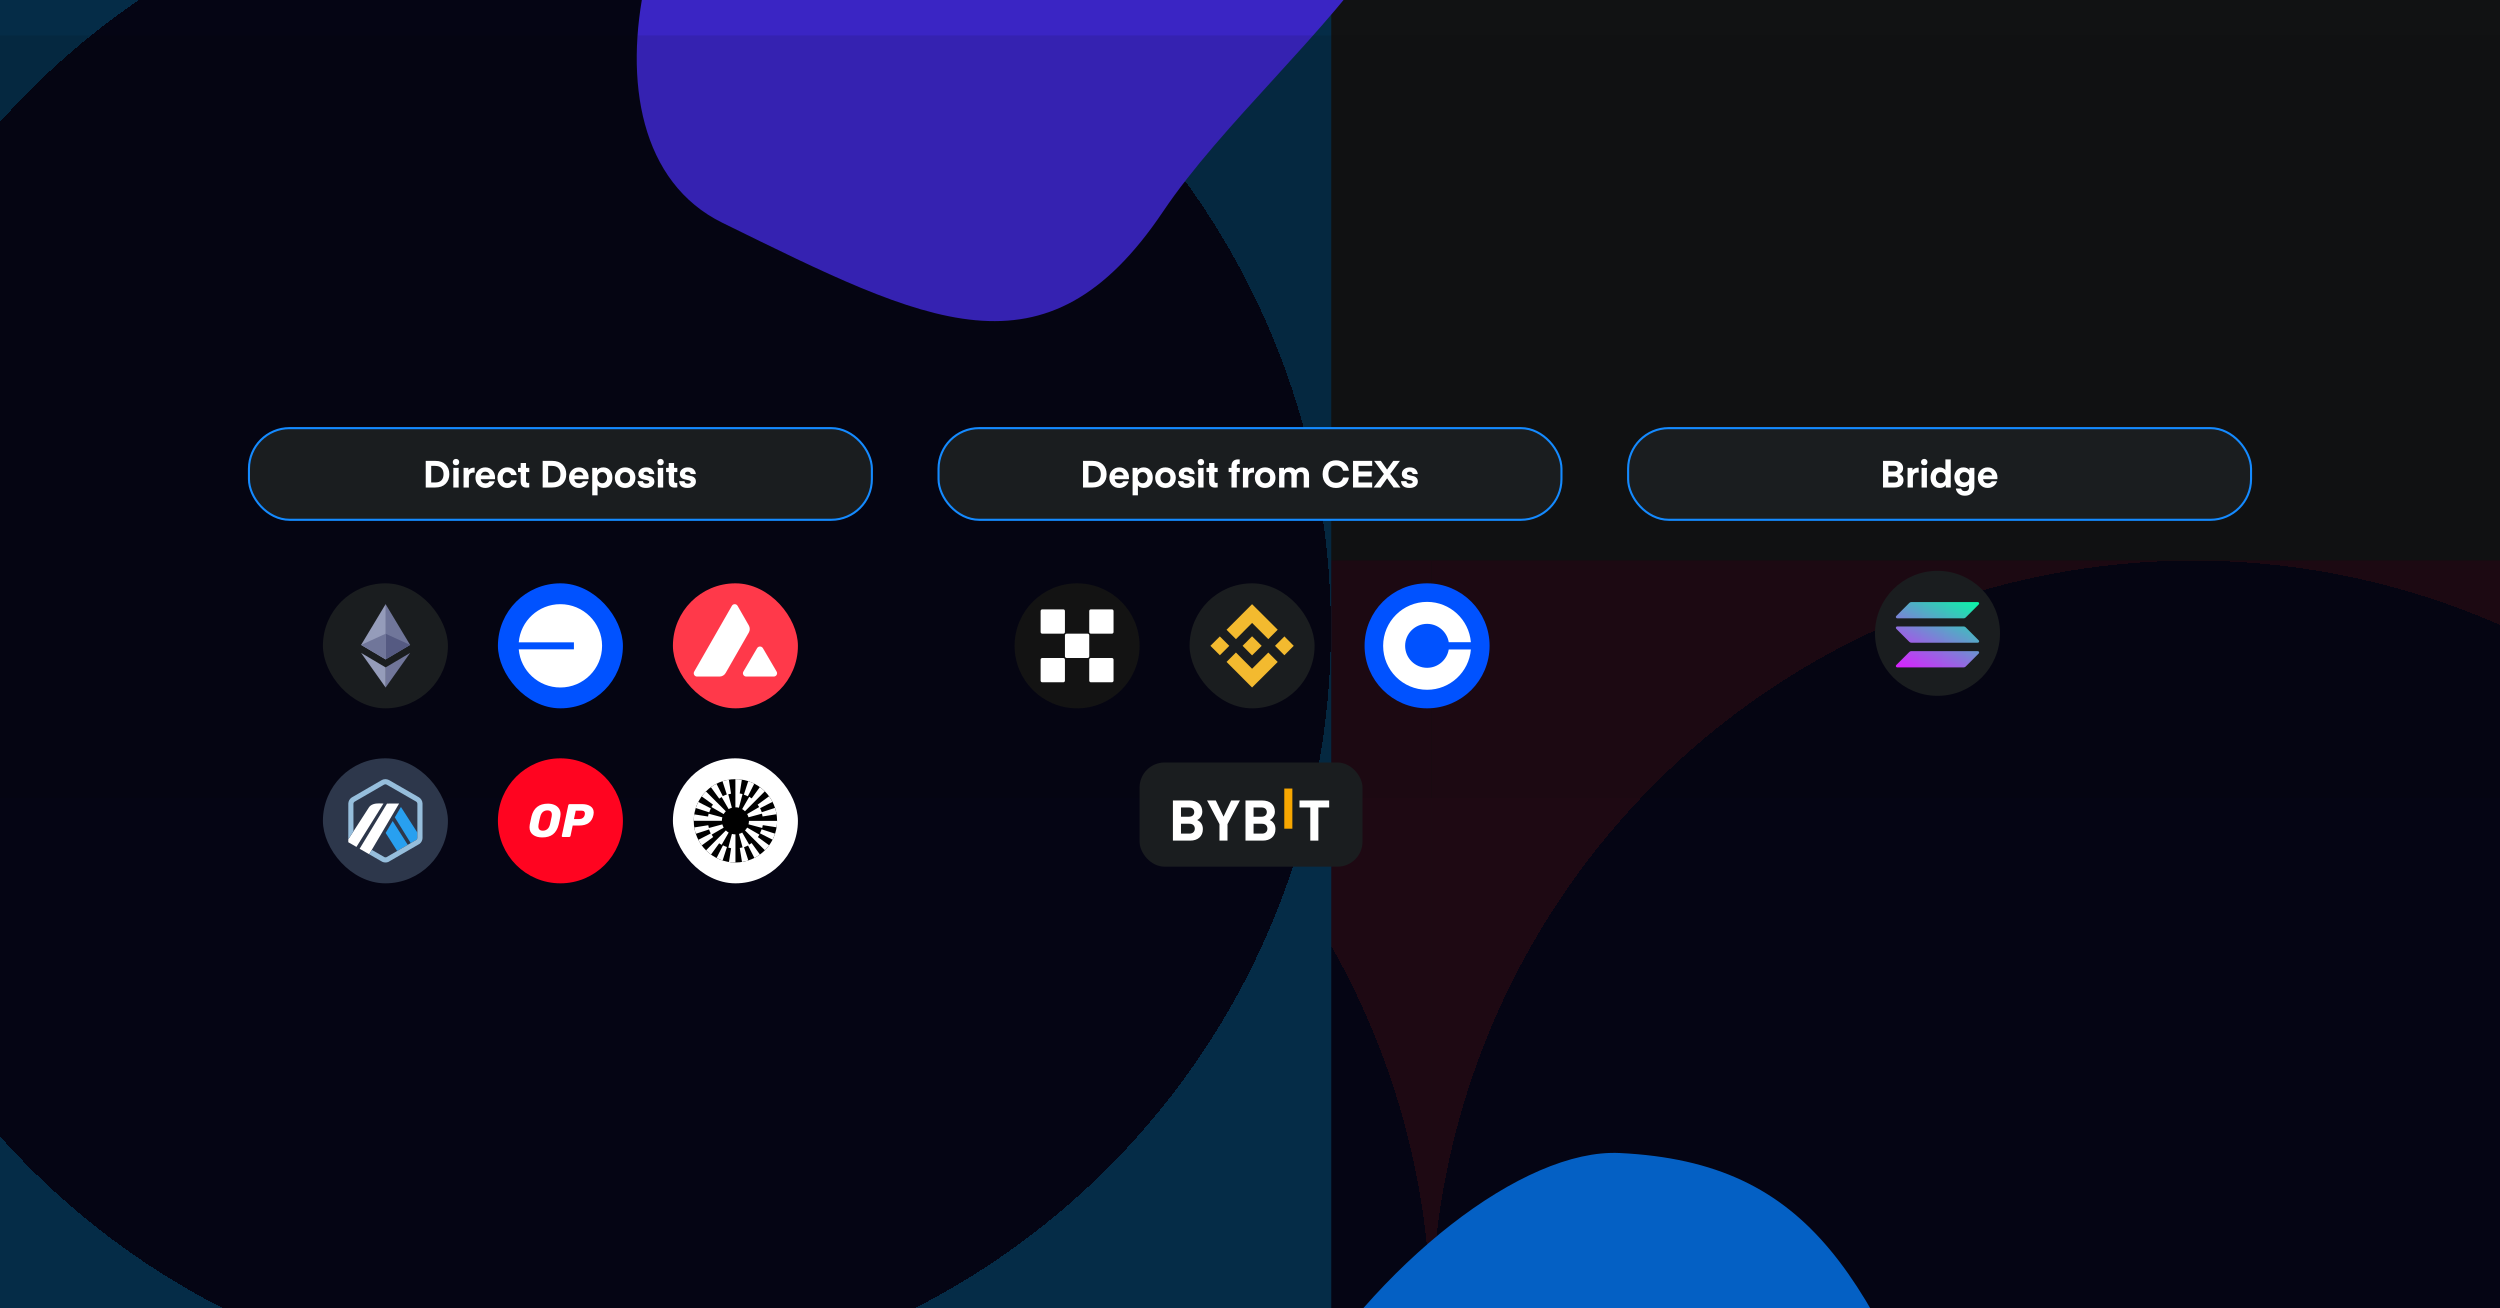
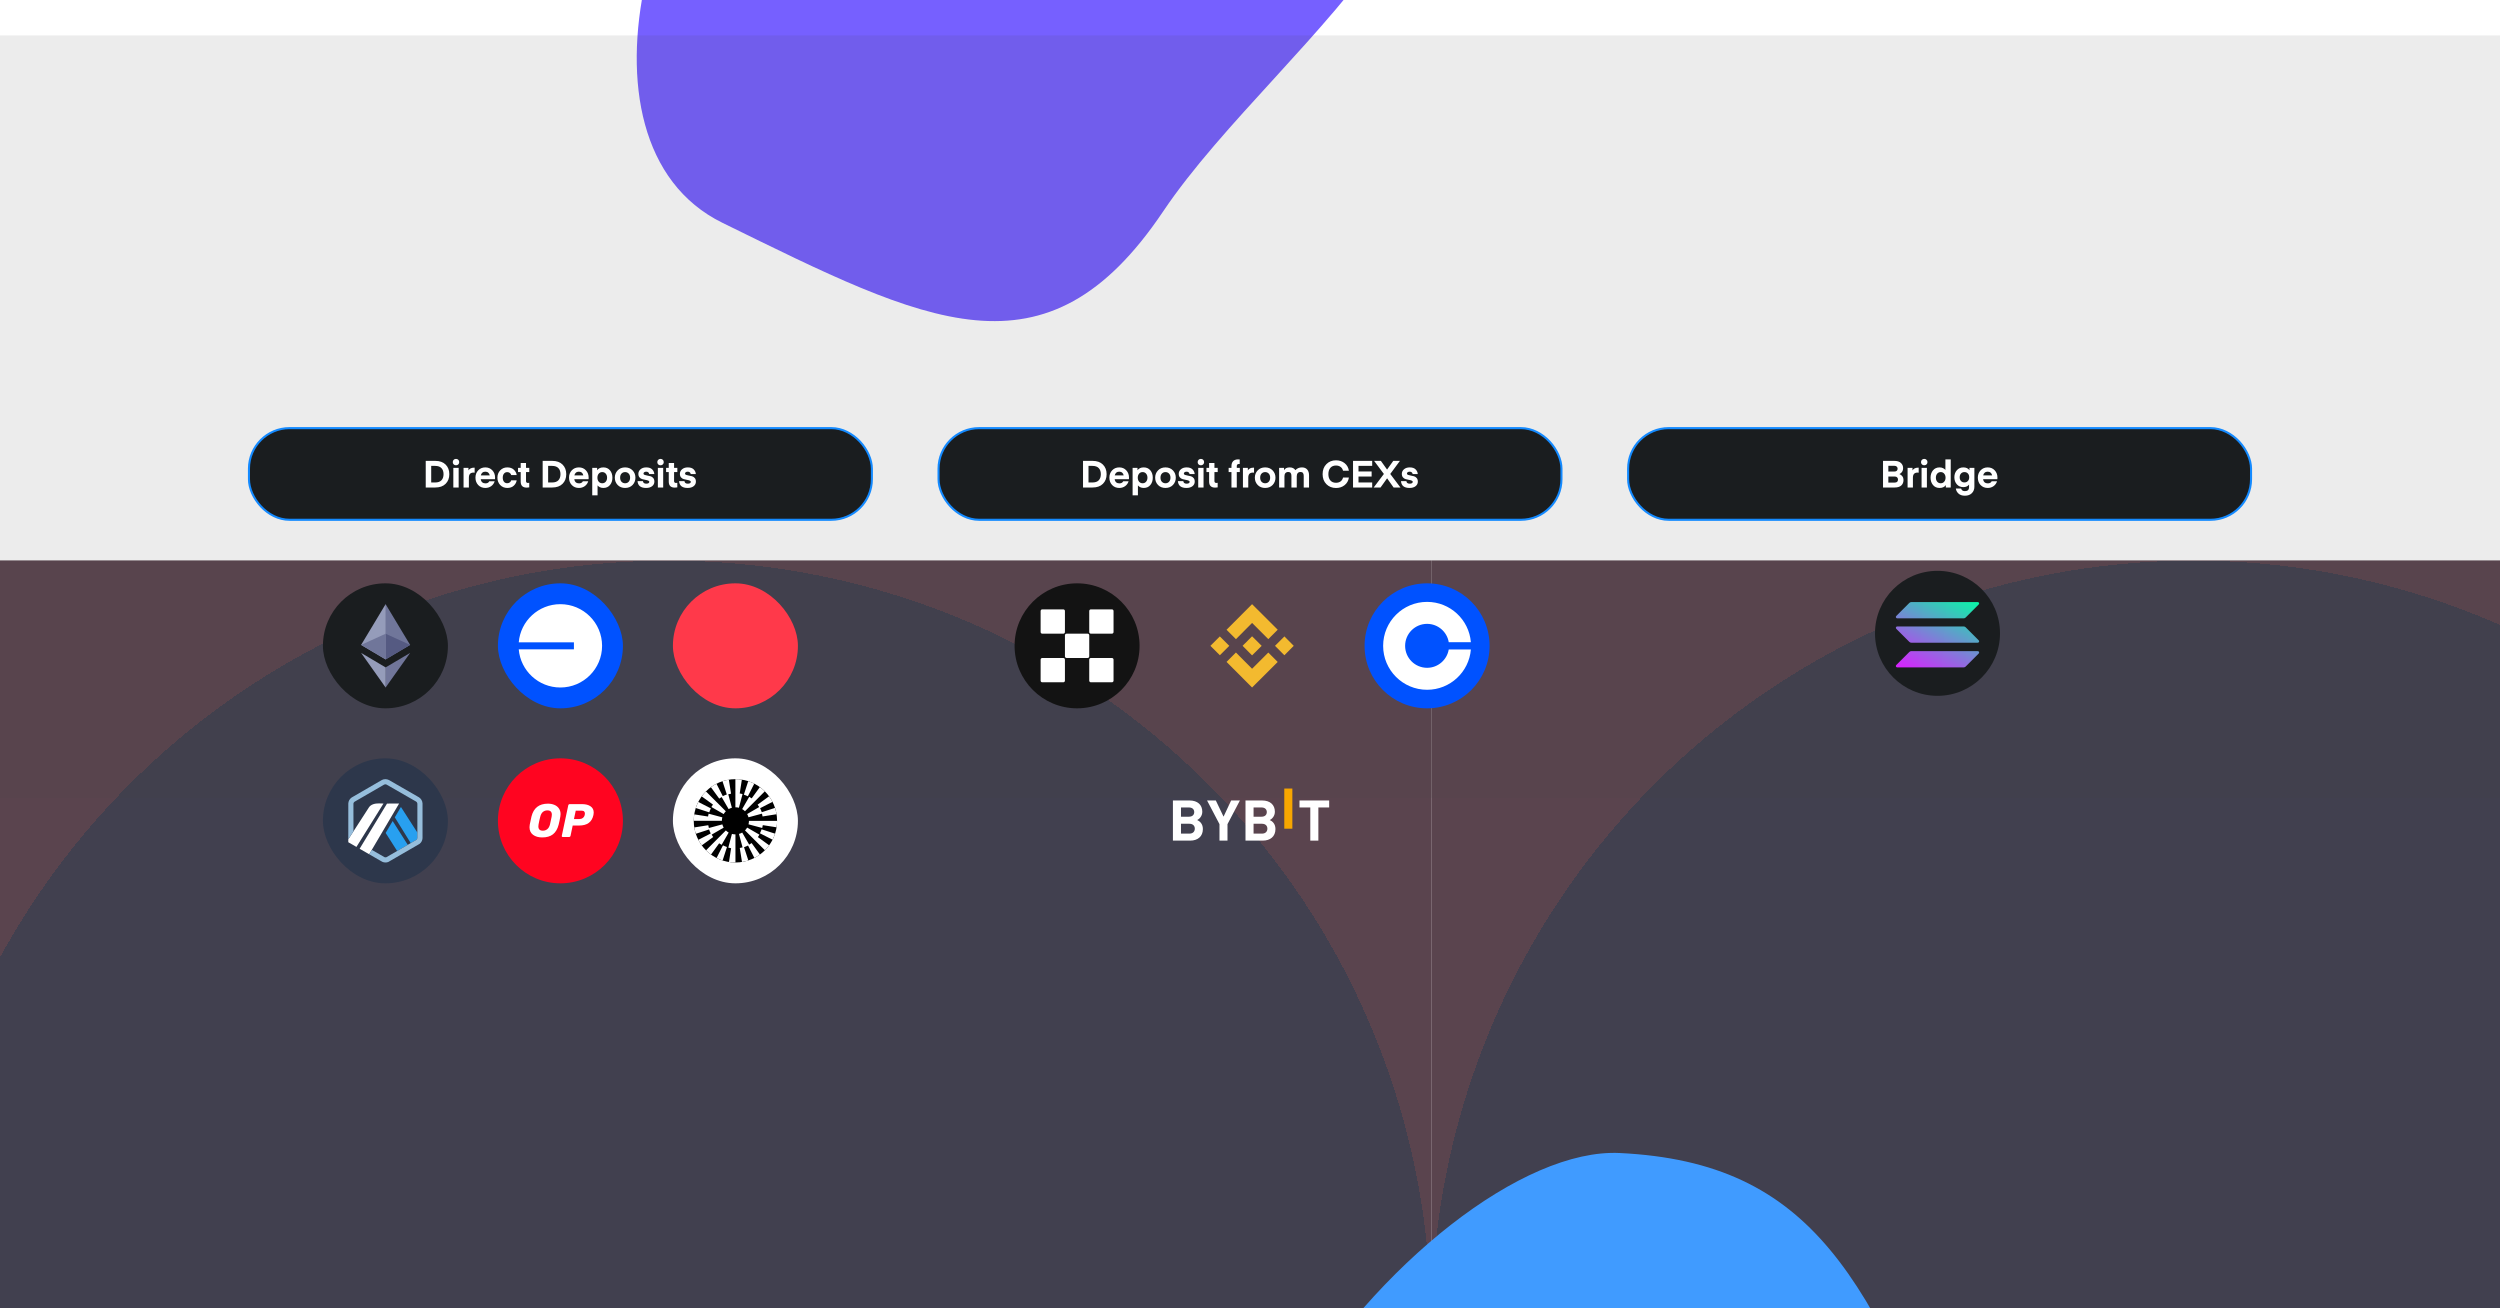
<svg xmlns="http://www.w3.org/2000/svg" width="1200" height="628" viewBox="0 0 1200 628" fill="none">
  <g clip-path="url(#clip0_52611_315744)">
-     <rect width="1200" height="628" fill="#111213" />
    <g opacity="0.75">
      <rect x="1419" y="269" width="732" height="732" transform="rotate(90 1419 269)" fill="url(#paint0_angular_52611_315744)" />
      <rect width="732" height="732" transform="matrix(-4.37114e-08 1 1 4.37114e-08 -45.001 269)" fill="url(#paint1_angular_52611_315744)" />
      <g filter="url(#filter0_bf_52611_315744)">
        <path d="M1253.34 699.342C1371.17 729.922 1348.69 802.083 1322.72 834.342C1273.5 909.092 1116.15 1043.16 1016.85 1050.42C917.558 1057.68 748.743 1038.89 622.345 905.861C495.946 772.827 684.98 548.914 777.511 553.452C870.042 557.991 898.593 613.433 943.102 730.613C987.611 847.793 1106.05 661.117 1253.34 699.342Z" fill="#007AFF" />
      </g>
      <g filter="url(#filter1_f_52611_315744)">
-         <rect width="732" height="732" transform="matrix(1 0 0 -1 -93.002 668)" fill="url(#paint2_angular_52611_315744)" />
-       </g>
+         </g>
      <g filter="url(#filter2_f_52611_315744)">
        <path d="M346.77 106.948C268.146 68.365 313.954 -87.655 386.094 -123.174C406.233 -148.473 386.433 -194.834 410.048 -224.499C439.568 -261.581 553.248 -267.116 656.228 -169.852C759.208 -72.588 614.557 17.784 558.291 101.514C502.024 185.245 445.05 155.177 346.77 106.948Z" fill="#482BFF" />
      </g>
      <g filter="url(#filter3_bf_52611_315744)">
        <rect x="1415" y="383" width="1464" height="366" transform="rotate(-180 1415 383)" fill="black" fill-opacity="0.1" />
      </g>
    </g>
    <rect x="119.5" y="205.5" width="299" height="44" rx="19.5" fill="#1A1D1F" />
    <rect x="119.5" y="205.5" width="299" height="44" rx="19.5" stroke="#148AFF" />
    <path d="M208.94 234H204.35V221.22H208.94C211.064 221.22 212.714 221.808 213.89 222.984C215.078 224.16 215.672 225.702 215.672 227.61C215.672 229.518 215.078 231.06 213.89 232.236C212.714 233.412 211.064 234 208.94 234ZM211.892 230.544C212.564 229.836 212.9 228.858 212.9 227.61C212.9 226.362 212.564 225.39 211.892 224.694C211.232 223.986 210.224 223.632 208.868 223.632H206.978V231.588H208.868C210.224 231.588 211.232 231.24 211.892 230.544ZM219.994 222.912C219.706 223.2 219.334 223.344 218.878 223.344C218.422 223.344 218.05 223.2 217.762 222.912C217.474 222.624 217.33 222.258 217.33 221.814C217.33 221.37 217.474 221.004 217.762 220.716C218.05 220.416 218.422 220.266 218.878 220.266C219.334 220.266 219.706 220.416 219.994 220.716C220.282 221.004 220.426 221.37 220.426 221.814C220.426 222.258 220.282 222.624 219.994 222.912ZM217.6 234V224.568H220.156V234H217.6ZM227.832 224.496V226.89C227.652 226.854 227.484 226.836 227.328 226.836C226.572 226.836 226.002 227.034 225.618 227.43C225.246 227.826 225.06 228.45 225.06 229.302V234H222.504V224.568H224.862V225.792C225.402 224.916 226.29 224.478 227.526 224.478L227.832 224.496ZM237.599 230.022H230.759C230.843 230.67 231.083 231.168 231.479 231.516C231.875 231.852 232.397 232.02 233.045 232.02C233.453 232.02 233.819 231.936 234.143 231.768C234.479 231.588 234.719 231.33 234.863 230.994H237.437C237.161 231.954 236.615 232.734 235.799 233.334C234.995 233.922 234.053 234.216 232.973 234.216C231.581 234.216 230.441 233.754 229.553 232.83C228.665 231.906 228.221 230.718 228.221 229.266C228.221 227.862 228.665 226.692 229.553 225.756C230.441 224.82 231.575 224.352 232.955 224.352C234.335 224.352 235.457 224.82 236.321 225.756C237.197 226.68 237.635 227.85 237.635 229.266L237.599 230.022ZM232.937 226.404C232.361 226.404 231.887 226.566 231.515 226.89C231.143 227.202 230.903 227.634 230.795 228.186H235.079C234.983 227.646 234.749 227.214 234.377 226.89C234.005 226.566 233.525 226.404 232.937 226.404ZM240.099 232.812C239.211 231.864 238.767 230.688 238.767 229.284C238.767 227.88 239.211 226.71 240.099 225.774C240.999 224.826 242.133 224.352 243.501 224.352C244.845 224.352 245.901 224.73 246.669 225.486C247.449 226.242 247.893 227.088 248.001 228.024H245.373C245.277 227.616 245.055 227.28 244.707 227.016C244.359 226.752 243.951 226.62 243.483 226.62C242.811 226.62 242.283 226.866 241.899 227.358C241.515 227.838 241.323 228.48 241.323 229.284C241.323 230.088 241.515 230.736 241.899 231.228C242.283 231.708 242.811 231.948 243.483 231.948C243.951 231.948 244.359 231.816 244.707 231.552C245.055 231.288 245.277 230.952 245.373 230.544H248.001C247.893 231.48 247.449 232.326 246.669 233.082C245.901 233.838 244.845 234.216 243.501 234.216C242.133 234.216 240.999 233.748 240.099 232.812ZM254.037 231.732V233.946C253.749 234.018 253.347 234.054 252.831 234.054C250.899 234.054 249.933 233.094 249.933 231.174V226.584H248.655V224.568H249.933V222.228H252.489V224.568H254.055V226.584H252.489V230.904C252.489 231.516 252.807 231.822 253.443 231.822L254.037 231.732ZM265.067 234H260.477V221.22H265.067C267.191 221.22 268.841 221.808 270.017 222.984C271.205 224.16 271.799 225.702 271.799 227.61C271.799 229.518 271.205 231.06 270.017 232.236C268.841 233.412 267.191 234 265.067 234ZM268.019 230.544C268.691 229.836 269.027 228.858 269.027 227.61C269.027 226.362 268.691 225.39 268.019 224.694C267.359 223.986 266.351 223.632 264.995 223.632H263.105V231.588H264.995C266.351 231.588 267.359 231.24 268.019 230.544ZM282.511 230.022H275.671C275.755 230.67 275.995 231.168 276.391 231.516C276.787 231.852 277.309 232.02 277.957 232.02C278.365 232.02 278.731 231.936 279.055 231.768C279.391 231.588 279.631 231.33 279.775 230.994H282.349C282.073 231.954 281.527 232.734 280.711 233.334C279.907 233.922 278.965 234.216 277.885 234.216C276.493 234.216 275.353 233.754 274.465 232.83C273.577 231.906 273.133 230.718 273.133 229.266C273.133 227.862 273.577 226.692 274.465 225.756C275.353 224.82 276.487 224.352 277.867 224.352C279.247 224.352 280.369 224.82 281.233 225.756C282.109 226.68 282.547 227.85 282.547 229.266L282.511 230.022ZM277.849 226.404C277.273 226.404 276.799 226.566 276.427 226.89C276.055 227.202 275.815 227.634 275.707 228.186H279.991C279.895 227.646 279.661 227.214 279.289 226.89C278.917 226.566 278.437 226.404 277.849 226.404ZM286.83 232.992V237.744H284.274V224.568H286.632V225.72C287.256 224.808 288.252 224.352 289.62 224.352C290.952 224.352 292.008 224.82 292.788 225.756C293.568 226.692 293.958 227.868 293.958 229.284C293.958 230.7 293.568 231.876 292.788 232.812C292.008 233.748 290.952 234.216 289.62 234.216C288.996 234.216 288.438 234.102 287.946 233.874C287.466 233.634 287.094 233.34 286.83 232.992ZM287.388 227.358C286.968 227.862 286.758 228.504 286.758 229.284C286.758 230.064 286.968 230.706 287.388 231.21C287.82 231.714 288.384 231.966 289.08 231.966C289.776 231.966 290.334 231.714 290.754 231.21C291.186 230.706 291.402 230.064 291.402 229.284C291.402 228.504 291.186 227.862 290.754 227.358C290.334 226.854 289.776 226.602 289.08 226.602C288.384 226.602 287.82 226.854 287.388 227.358ZM303.637 232.794C302.725 233.742 301.531 234.216 300.055 234.216C298.579 234.216 297.385 233.742 296.473 232.794C295.561 231.834 295.105 230.664 295.105 229.284C295.105 227.904 295.561 226.74 296.473 225.792C297.385 224.832 298.579 224.352 300.055 224.352C301.531 224.352 302.725 224.832 303.637 225.792C304.549 226.74 305.005 227.904 305.005 229.284C305.005 230.664 304.549 231.834 303.637 232.794ZM298.327 227.322C297.883 227.802 297.661 228.456 297.661 229.284C297.661 230.112 297.883 230.766 298.327 231.246C298.783 231.726 299.359 231.966 300.055 231.966C300.751 231.966 301.321 231.726 301.765 231.246C302.221 230.766 302.449 230.112 302.449 229.284C302.449 228.456 302.221 227.802 301.765 227.322C301.321 226.842 300.751 226.602 300.055 226.602C299.359 226.602 298.783 226.842 298.327 227.322ZM310.104 234.216C307.536 234.216 306.174 233.124 306.018 230.94H308.61C308.634 231.288 308.772 231.582 309.024 231.822C309.288 232.05 309.672 232.164 310.176 232.164C310.656 232.164 311.022 232.086 311.274 231.93C311.526 231.774 311.652 231.564 311.652 231.3C311.652 231.012 311.472 230.802 311.112 230.67C310.752 230.526 310.314 230.412 309.798 230.328C309.294 230.244 308.784 230.13 308.268 229.986C307.752 229.842 307.314 229.56 306.954 229.14C306.594 228.72 306.414 228.162 306.414 227.466C306.414 226.59 306.762 225.852 307.458 225.252C308.154 224.652 309.066 224.352 310.194 224.352C311.478 224.352 312.432 224.676 313.056 225.324C313.68 225.972 314.016 226.71 314.064 227.538H311.598C311.574 227.214 311.436 226.944 311.184 226.728C310.944 226.512 310.608 226.404 310.176 226.404C309.768 226.404 309.45 226.494 309.222 226.674C308.994 226.842 308.88 227.058 308.88 227.322C308.88 227.61 309.06 227.82 309.42 227.952C309.78 228.084 310.212 228.192 310.716 228.276C311.232 228.348 311.742 228.456 312.246 228.6C312.762 228.744 313.2 229.032 313.56 229.464C313.92 229.896 314.1 230.472 314.1 231.192C314.1 232.068 313.74 232.794 313.02 233.37C312.312 233.934 311.34 234.216 310.104 234.216ZM318.168 222.912C317.88 223.2 317.508 223.344 317.052 223.344C316.596 223.344 316.224 223.2 315.936 222.912C315.648 222.624 315.504 222.258 315.504 221.814C315.504 221.37 315.648 221.004 315.936 220.716C316.224 220.416 316.596 220.266 317.052 220.266C317.508 220.266 317.88 220.416 318.168 220.716C318.456 221.004 318.6 221.37 318.6 221.814C318.6 222.258 318.456 222.624 318.168 222.912ZM315.774 234V224.568H318.33V234H315.774ZM325.106 231.732V233.946C324.818 234.018 324.416 234.054 323.9 234.054C321.968 234.054 321.002 233.094 321.002 231.174V226.584H319.724V224.568H321.002V222.228H323.558V224.568H325.124V226.584H323.558V230.904C323.558 231.516 323.876 231.822 324.512 231.822L325.106 231.732ZM330.038 234.216C327.47 234.216 326.108 233.124 325.952 230.94H328.544C328.568 231.288 328.706 231.582 328.958 231.822C329.222 232.05 329.606 232.164 330.11 232.164C330.59 232.164 330.956 232.086 331.208 231.93C331.46 231.774 331.586 231.564 331.586 231.3C331.586 231.012 331.406 230.802 331.046 230.67C330.686 230.526 330.248 230.412 329.732 230.328C329.228 230.244 328.718 230.13 328.202 229.986C327.686 229.842 327.248 229.56 326.888 229.14C326.528 228.72 326.348 228.162 326.348 227.466C326.348 226.59 326.696 225.852 327.392 225.252C328.088 224.652 329 224.352 330.128 224.352C331.412 224.352 332.366 224.676 332.99 225.324C333.614 225.972 333.95 226.71 333.998 227.538H331.532C331.508 227.214 331.37 226.944 331.118 226.728C330.878 226.512 330.542 226.404 330.11 226.404C329.702 226.404 329.384 226.494 329.156 226.674C328.928 226.842 328.814 227.058 328.814 227.322C328.814 227.61 328.994 227.82 329.354 227.952C329.714 228.084 330.146 228.192 330.65 228.276C331.166 228.348 331.676 228.456 332.18 228.6C332.696 228.744 333.134 229.032 333.494 229.464C333.854 229.896 334.034 230.472 334.034 231.192C334.034 232.068 333.674 232.794 332.954 233.37C332.246 233.934 331.274 234.216 330.038 234.216Z" fill="white" />
    <rect x="450.5" y="205.5" width="299" height="44" rx="19.5" fill="#1A1D1F" />
    <rect x="450.5" y="205.5" width="299" height="44" rx="19.5" stroke="#148AFF" />
    <path d="M524.44 234H519.85V221.22H524.44C526.564 221.22 528.214 221.808 529.39 222.984C530.578 224.16 531.172 225.702 531.172 227.61C531.172 229.518 530.578 231.06 529.39 232.236C528.214 233.412 526.564 234 524.44 234ZM527.392 230.544C528.064 229.836 528.4 228.858 528.4 227.61C528.4 226.362 528.064 225.39 527.392 224.694C526.732 223.986 525.724 223.632 524.368 223.632H522.478V231.588H524.368C525.724 231.588 526.732 231.24 527.392 230.544ZM541.884 230.022H535.044C535.128 230.67 535.368 231.168 535.764 231.516C536.16 231.852 536.682 232.02 537.33 232.02C537.738 232.02 538.104 231.936 538.428 231.768C538.764 231.588 539.004 231.33 539.148 230.994H541.722C541.446 231.954 540.9 232.734 540.084 233.334C539.28 233.922 538.338 234.216 537.258 234.216C535.866 234.216 534.726 233.754 533.838 232.83C532.95 231.906 532.506 230.718 532.506 229.266C532.506 227.862 532.95 226.692 533.838 225.756C534.726 224.82 535.86 224.352 537.24 224.352C538.62 224.352 539.742 224.82 540.606 225.756C541.482 226.68 541.92 227.85 541.92 229.266L541.884 230.022ZM537.222 226.404C536.646 226.404 536.172 226.566 535.8 226.89C535.428 227.202 535.188 227.634 535.08 228.186H539.364C539.268 227.646 539.034 227.214 538.662 226.89C538.29 226.566 537.81 226.404 537.222 226.404ZM546.203 232.992V237.744H543.647V224.568H546.005V225.72C546.629 224.808 547.625 224.352 548.993 224.352C550.325 224.352 551.381 224.82 552.161 225.756C552.941 226.692 553.331 227.868 553.331 229.284C553.331 230.7 552.941 231.876 552.161 232.812C551.381 233.748 550.325 234.216 548.993 234.216C548.369 234.216 547.811 234.102 547.319 233.874C546.839 233.634 546.467 233.34 546.203 232.992ZM546.761 227.358C546.341 227.862 546.131 228.504 546.131 229.284C546.131 230.064 546.341 230.706 546.761 231.21C547.193 231.714 547.757 231.966 548.453 231.966C549.149 231.966 549.707 231.714 550.127 231.21C550.559 230.706 550.775 230.064 550.775 229.284C550.775 228.504 550.559 227.862 550.127 227.358C549.707 226.854 549.149 226.602 548.453 226.602C547.757 226.602 547.193 226.854 546.761 227.358ZM563.01 232.794C562.098 233.742 560.904 234.216 559.428 234.216C557.952 234.216 556.758 233.742 555.846 232.794C554.934 231.834 554.478 230.664 554.478 229.284C554.478 227.904 554.934 226.74 555.846 225.792C556.758 224.832 557.952 224.352 559.428 224.352C560.904 224.352 562.098 224.832 563.01 225.792C563.922 226.74 564.378 227.904 564.378 229.284C564.378 230.664 563.922 231.834 563.01 232.794ZM557.7 227.322C557.256 227.802 557.034 228.456 557.034 229.284C557.034 230.112 557.256 230.766 557.7 231.246C558.156 231.726 558.732 231.966 559.428 231.966C560.124 231.966 560.694 231.726 561.138 231.246C561.594 230.766 561.822 230.112 561.822 229.284C561.822 228.456 561.594 227.802 561.138 227.322C560.694 226.842 560.124 226.602 559.428 226.602C558.732 226.602 558.156 226.842 557.7 227.322ZM569.477 234.216C566.909 234.216 565.547 233.124 565.391 230.94H567.983C568.007 231.288 568.145 231.582 568.397 231.822C568.661 232.05 569.045 232.164 569.549 232.164C570.029 232.164 570.395 232.086 570.647 231.93C570.899 231.774 571.025 231.564 571.025 231.3C571.025 231.012 570.845 230.802 570.485 230.67C570.125 230.526 569.687 230.412 569.171 230.328C568.667 230.244 568.157 230.13 567.641 229.986C567.125 229.842 566.687 229.56 566.327 229.14C565.967 228.72 565.787 228.162 565.787 227.466C565.787 226.59 566.135 225.852 566.831 225.252C567.527 224.652 568.439 224.352 569.567 224.352C570.851 224.352 571.805 224.676 572.429 225.324C573.053 225.972 573.389 226.71 573.437 227.538H570.971C570.947 227.214 570.809 226.944 570.557 226.728C570.317 226.512 569.981 226.404 569.549 226.404C569.141 226.404 568.823 226.494 568.595 226.674C568.367 226.842 568.253 227.058 568.253 227.322C568.253 227.61 568.433 227.82 568.793 227.952C569.153 228.084 569.585 228.192 570.089 228.276C570.605 228.348 571.115 228.456 571.619 228.6C572.135 228.744 572.573 229.032 572.933 229.464C573.293 229.896 573.473 230.472 573.473 231.192C573.473 232.068 573.113 232.794 572.393 233.37C571.685 233.934 570.713 234.216 569.477 234.216ZM577.541 222.912C577.253 223.2 576.881 223.344 576.425 223.344C575.969 223.344 575.597 223.2 575.309 222.912C575.021 222.624 574.877 222.258 574.877 221.814C574.877 221.37 575.021 221.004 575.309 220.716C575.597 220.416 575.969 220.266 576.425 220.266C576.881 220.266 577.253 220.416 577.541 220.716C577.829 221.004 577.973 221.37 577.973 221.814C577.973 222.258 577.829 222.624 577.541 222.912ZM575.147 234V224.568H577.703V234H575.147ZM584.479 231.732V233.946C584.191 234.018 583.789 234.054 583.273 234.054C581.341 234.054 580.375 233.094 580.375 231.174V226.584H579.097V224.568H580.375V222.228H582.931V224.568H584.497V226.584H582.931V230.904C582.931 231.516 583.249 231.822 583.885 231.822L584.479 231.732ZM593.654 224.568H595.112V226.584H593.654V234H591.098V226.584H589.748V224.568H591.098V223.812C591.098 222.708 591.38 221.88 591.944 221.328C592.52 220.776 593.306 220.5 594.302 220.5L595.058 220.536V222.732C594.986 222.72 594.854 222.714 594.662 222.714C593.99 222.714 593.654 223.062 593.654 223.758V224.568ZM601.937 224.496V226.89C601.757 226.854 601.589 226.836 601.433 226.836C600.677 226.836 600.107 227.034 599.723 227.43C599.351 227.826 599.165 228.45 599.165 229.302V234H596.609V224.568H598.967V225.792C599.507 224.916 600.395 224.478 601.631 224.478L601.937 224.496ZM610.858 232.794C609.946 233.742 608.752 234.216 607.276 234.216C605.8 234.216 604.606 233.742 603.694 232.794C602.782 231.834 602.326 230.664 602.326 229.284C602.326 227.904 602.782 226.74 603.694 225.792C604.606 224.832 605.8 224.352 607.276 224.352C608.752 224.352 609.946 224.832 610.858 225.792C611.77 226.74 612.226 227.904 612.226 229.284C612.226 230.664 611.77 231.834 610.858 232.794ZM605.548 227.322C605.104 227.802 604.882 228.456 604.882 229.284C604.882 230.112 605.104 230.766 605.548 231.246C606.004 231.726 606.58 231.966 607.276 231.966C607.972 231.966 608.542 231.726 608.986 231.246C609.442 230.766 609.67 230.112 609.67 229.284C609.67 228.456 609.442 227.802 608.986 227.322C608.542 226.842 607.972 226.602 607.276 226.602C606.58 226.602 606.004 226.842 605.548 227.322ZM622.437 228.636V234H619.881V228.402C619.881 227.166 619.377 226.548 618.369 226.548C617.781 226.548 617.325 226.728 617.001 227.088C616.689 227.448 616.533 227.946 616.533 228.582V234H613.977V224.568H616.335V225.72C616.827 224.808 617.733 224.352 619.053 224.352C620.301 224.352 621.213 224.796 621.789 225.684C622.593 224.796 623.637 224.352 624.921 224.352C626.025 224.352 626.871 224.694 627.459 225.378C628.047 226.062 628.341 226.974 628.341 228.114V234H625.785V228.402C625.785 227.166 625.281 226.548 624.273 226.548C623.673 226.548 623.217 226.734 622.905 227.106C622.593 227.466 622.437 227.976 622.437 228.636ZM636.668 232.398C635.456 231.174 634.85 229.572 634.85 227.592C634.85 225.612 635.456 224.01 636.668 222.786C637.88 221.562 639.416 220.95 641.276 220.95C642.896 220.95 644.27 221.4 645.398 222.3C646.538 223.2 647.228 224.418 647.468 225.954H644.66C644.468 225.162 644.072 224.55 643.472 224.118C642.872 223.674 642.14 223.452 641.276 223.452C640.124 223.452 639.224 223.824 638.576 224.568C637.94 225.312 637.622 226.32 637.622 227.592C637.622 228.864 637.94 229.872 638.576 230.616C639.224 231.36 640.124 231.732 641.276 231.732C642.14 231.732 642.872 231.516 643.472 231.084C644.072 230.64 644.468 230.022 644.66 229.23H647.468C647.228 230.766 646.538 231.984 645.398 232.884C644.27 233.784 642.896 234.234 641.276 234.234C639.416 234.234 637.88 233.622 636.668 232.398ZM658.652 231.588V234H649.454V221.22H658.652V223.632H652.082V226.314H658.382V228.726H652.082V231.588H658.652ZM665.793 225.396L668.763 221.22H671.967L667.323 227.502L672.219 234H668.925L665.811 229.59L662.661 234H659.367L664.263 227.502L659.565 221.22H662.823L665.793 225.396ZM676.563 234.216C673.995 234.216 672.633 233.124 672.477 230.94H675.069C675.093 231.288 675.231 231.582 675.483 231.822C675.747 232.05 676.131 232.164 676.635 232.164C677.115 232.164 677.481 232.086 677.733 231.93C677.985 231.774 678.111 231.564 678.111 231.3C678.111 231.012 677.931 230.802 677.571 230.67C677.211 230.526 676.773 230.412 676.257 230.328C675.753 230.244 675.243 230.13 674.727 229.986C674.211 229.842 673.773 229.56 673.413 229.14C673.053 228.72 672.873 228.162 672.873 227.466C672.873 226.59 673.221 225.852 673.917 225.252C674.613 224.652 675.525 224.352 676.653 224.352C677.937 224.352 678.891 224.676 679.515 225.324C680.139 225.972 680.475 226.71 680.523 227.538H678.057C678.033 227.214 677.895 226.944 677.643 226.728C677.403 226.512 677.067 226.404 676.635 226.404C676.227 226.404 675.909 226.494 675.681 226.674C675.453 226.842 675.339 227.058 675.339 227.322C675.339 227.61 675.519 227.82 675.879 227.952C676.239 228.084 676.671 228.192 677.175 228.276C677.691 228.348 678.201 228.456 678.705 228.6C679.221 228.744 679.659 229.032 680.019 229.464C680.379 229.896 680.559 230.472 680.559 231.192C680.559 232.068 680.199 232.794 679.479 233.37C678.771 233.934 677.799 234.216 676.563 234.216Z" fill="white" />
    <rect x="781.5" y="205.5" width="299" height="44" rx="19.5" fill="#1A1D1F" />
    <rect x="781.5" y="205.5" width="299" height="44" rx="19.5" stroke="#148AFF" />
    <path d="M909.484 234H903.85V221.22H909.25C910.654 221.22 911.71 221.55 912.418 222.21C913.138 222.858 913.498 223.698 913.498 224.73C913.498 225.39 913.336 225.966 913.012 226.458C912.7 226.938 912.268 227.304 911.716 227.556C912.316 227.784 912.79 228.144 913.138 228.636C913.498 229.128 913.678 229.71 913.678 230.382C913.678 231.51 913.318 232.398 912.598 233.046C911.878 233.682 910.84 234 909.484 234ZM909.412 228.726H906.406V231.642H909.412C910.492 231.642 911.032 231.156 911.032 230.184C911.032 229.74 910.894 229.386 910.618 229.122C910.354 228.858 909.952 228.726 909.412 228.726ZM909.232 223.578H906.406V226.35H909.232C909.748 226.35 910.144 226.236 910.42 226.008C910.708 225.768 910.852 225.42 910.852 224.964C910.852 224.556 910.714 224.226 910.438 223.974C910.174 223.71 909.772 223.578 909.232 223.578ZM920.969 224.496V226.89C920.789 226.854 920.621 226.836 920.465 226.836C919.709 226.836 919.139 227.034 918.755 227.43C918.383 227.826 918.197 228.45 918.197 229.302V234H915.641V224.568H917.999V225.792C918.539 224.916 919.427 224.478 920.663 224.478L920.969 224.496ZM924.75 222.912C924.462 223.2 924.09 223.344 923.634 223.344C923.178 223.344 922.806 223.2 922.518 222.912C922.23 222.624 922.086 222.258 922.086 221.814C922.086 221.37 922.23 221.004 922.518 220.716C922.806 220.416 923.178 220.266 923.634 220.266C924.09 220.266 924.462 220.416 924.75 220.716C925.038 221.004 925.182 221.37 925.182 221.814C925.182 222.258 925.038 222.624 924.75 222.912ZM922.356 234V224.568H924.912V234H922.356ZM933.794 225.576V220.5H936.35V234H933.992V232.848C933.368 233.76 932.372 234.216 931.004 234.216C929.672 234.216 928.616 233.748 927.836 232.812C927.056 231.876 926.666 230.7 926.666 229.284C926.666 227.868 927.056 226.692 927.836 225.756C928.616 224.82 929.672 224.352 931.004 224.352C931.628 224.352 932.18 224.472 932.66 224.712C933.152 224.94 933.53 225.228 933.794 225.576ZM933.218 231.21C933.65 230.706 933.866 230.064 933.866 229.284C933.866 228.504 933.65 227.862 933.218 227.358C932.798 226.854 932.24 226.602 931.544 226.602C930.848 226.602 930.284 226.854 929.852 227.358C929.432 227.862 929.222 228.504 929.222 229.284C929.222 230.064 929.432 230.706 929.852 231.21C930.284 231.714 930.848 231.966 931.544 231.966C932.24 231.966 932.798 231.714 933.218 231.21ZM945.346 225.72V224.568H947.704V233.64C947.704 234.9 947.296 235.932 946.48 236.736C945.664 237.54 944.554 237.942 943.15 237.942C941.818 237.942 940.78 237.588 940.036 236.88C939.304 236.172 938.896 235.38 938.812 234.504H941.368C941.536 235.332 942.142 235.746 943.186 235.746C943.822 235.746 944.308 235.584 944.644 235.26C944.98 234.936 945.148 234.486 945.148 233.91V232.596C944.536 233.412 943.618 233.82 942.394 233.82C941.11 233.82 940.072 233.37 939.28 232.47C938.488 231.558 938.092 230.43 938.092 229.086C938.092 227.742 938.488 226.62 939.28 225.72C940.072 224.808 941.11 224.352 942.394 224.352C943.738 224.352 944.722 224.808 945.346 225.72ZM944.59 230.886C945.01 230.43 945.22 229.83 945.22 229.086C945.22 228.342 945.01 227.742 944.59 227.286C944.17 226.83 943.618 226.602 942.934 226.602C942.25 226.602 941.698 226.83 941.278 227.286C940.858 227.742 940.648 228.342 940.648 229.086C940.648 229.83 940.858 230.43 941.278 230.886C941.698 231.342 942.25 231.57 942.934 231.57C943.618 231.57 944.17 231.342 944.59 230.886ZM958.737 230.022H951.897C951.981 230.67 952.221 231.168 952.617 231.516C953.013 231.852 953.535 232.02 954.183 232.02C954.591 232.02 954.957 231.936 955.281 231.768C955.617 231.588 955.857 231.33 956.001 230.994H958.575C958.299 231.954 957.753 232.734 956.937 233.334C956.133 233.922 955.191 234.216 954.111 234.216C952.719 234.216 951.579 233.754 950.691 232.83C949.803 231.906 949.359 230.718 949.359 229.266C949.359 227.862 949.803 226.692 950.691 225.756C951.579 224.82 952.713 224.352 954.093 224.352C955.473 224.352 956.595 224.82 957.459 225.756C958.335 226.68 958.773 227.85 958.773 229.266L958.737 230.022ZM954.075 226.404C953.499 226.404 953.025 226.566 952.653 226.89C952.281 227.202 952.041 227.634 951.933 228.186H956.217C956.121 227.646 955.887 227.214 955.515 226.89C955.143 226.566 954.663 226.404 954.075 226.404Z" fill="white" />
    <rect x="155" y="280" width="60" height="60" rx="30" fill="#1A1D1F" />
    <path d="M185.095 290L184.838 290.875V316.264L185.095 316.521L196.856 309.555L185.095 290Z" fill="#70769A" />
    <path d="M185.094 290L173.333 309.555L185.094 316.521V304.198V290Z" fill="#959CBA" />
    <path d="M185.095 320.355L184.95 320.532V329.576L185.095 330L196.863 313.393L185.095 320.355Z" fill="#71769A" />
    <path d="M185.094 330V320.355L173.333 313.393L185.094 330Z" fill="#959CBA" />
    <path d="M185.095 316.52L196.856 309.554L185.095 304.197V316.52Z" fill="#555A82" />
    <path d="M173.333 309.554L185.094 316.52V304.197L173.333 309.554Z" fill="#70769A" />
    <rect x="155" y="364" width="60" height="60" rx="30" fill="#2D374B" />
    <g clip-path="url(#clip1_52611_315744)">
      <path d="M189.507 392.327L192.445 387.342L200.363 399.675L200.366 402.041L200.341 385.755C200.322 385.357 200.11 384.993 199.773 384.778L185.518 376.579C185.185 376.415 184.762 376.417 184.429 376.584C184.384 376.606 184.342 376.631 184.301 376.657L184.252 376.689L170.415 384.707L170.361 384.731C170.292 384.763 170.222 384.804 170.157 384.851C169.894 385.039 169.72 385.317 169.664 385.629C169.655 385.676 169.649 385.724 169.646 385.773L169.668 399.044L177.043 387.613C177.971 386.098 179.995 385.609 181.873 385.636L184.077 385.694L171.09 406.522L172.62 407.404L185.763 385.715L191.573 385.694L178.464 407.93L184.579 411.447C184.855 411.559 185.181 411.565 185.459 411.465L199.915 403.088L197.151 404.689L189.507 392.327ZM190.628 408.469L185.11 399.809L188.479 394.094L195.725 405.515L190.628 408.469Z" fill="#2D374B" />
      <path d="M185.11 399.809L190.628 408.469L195.725 405.515L188.479 394.094L185.11 399.809Z" fill="#28A0F0" />
      <path d="M200.366 402.041L200.363 399.675L192.445 387.342L189.507 392.327L197.151 404.689L199.915 403.088C200.186 402.867 200.35 402.544 200.367 402.196L200.366 402.041Z" fill="#28A0F0" />
      <path d="M167.187 404.273L171.09 406.522L184.077 385.694L181.873 385.636C179.995 385.609 177.971 386.098 177.043 387.613L169.668 399.044L167.187 402.857L167.187 404.273Z" fill="white" />
      <path d="M191.573 385.694L185.763 385.715L172.62 407.404L177.214 410.049L191.573 385.694Z" fill="white" />
      <path d="M202.814 385.665C202.766 384.45 202.108 383.338 201.078 382.69L186.636 374.385C185.616 373.872 184.343 373.871 183.322 374.385C183.201 374.446 169.278 382.521 169.278 382.521C169.085 382.613 168.899 382.724 168.725 382.848C167.805 383.508 167.244 384.532 167.187 385.658V402.858L169.668 399.045L169.646 385.774C169.649 385.725 169.655 385.678 169.664 385.631C169.72 385.318 169.894 385.04 170.157 384.851C170.222 384.805 184.384 376.607 184.429 376.585C184.762 376.417 185.185 376.416 185.518 376.58L199.773 384.779C200.11 384.994 200.322 385.358 200.34 385.756V402.197C200.323 402.545 200.185 402.868 199.914 403.088L197.151 404.69L195.725 405.516L190.628 408.47L185.459 411.466C185.18 411.566 184.855 411.561 184.579 411.448L178.463 407.931L177.214 410.049L182.71 413.214C182.892 413.317 183.054 413.409 183.186 413.483C183.392 413.599 183.532 413.676 183.582 413.7C183.973 413.89 184.535 414 185.041 414C185.505 414 185.958 413.915 186.387 413.747L201.4 405.052C202.262 404.385 202.769 403.378 202.814 402.287V385.665Z" fill="#96BEDC" />
    </g>
    <rect x="239" y="280" width="60" height="60" rx="30" fill="#0052FF" />
    <g clip-path="url(#clip2_52611_315744)">
      <path d="M289 310C289 321.046 280.03 330 268.965 330C258.467 330 249.855 321.94 249 311.681H275.482V308.319H249C249.855 298.06 258.467 290 268.965 290C280.03 290 289 298.954 289 310Z" fill="white" />
    </g>
    <rect x="323" y="280" width="60" height="60" rx="30" fill="#FF394A" />
-     <path fill-rule="evenodd" clip-rule="evenodd" d="M359.435 300.219C360.035 301.276 360.035 302.571 359.435 303.62H359.429L348.298 323.053C347.698 324.103 346.587 324.75 345.38 324.75H334.577C333.364 324.75 332.607 323.428 333.214 322.371L351.304 290.792C351.91 289.736 353.424 289.736 354.03 290.792L359.435 300.219ZM366.191 311.118C365.577 310.062 364.037 310.062 363.416 311.118H363.41L356.818 322.378C356.205 323.435 356.975 324.75 358.209 324.75H371.391C372.625 324.75 373.402 323.435 372.782 322.378L366.191 311.118Z" fill="white" />
    <rect x="323" y="364" width="60" height="60" rx="30" fill="white" />
    <path d="M373 394C373 382.954 364.046 374 353 374C341.954 374 333 382.954 333 394C333 405.046 341.954 414 353 414C364.046 414 373 405.046 373 394Z" fill="black" />
    <path fill-rule="evenodd" clip-rule="evenodd" d="M355.064 380.855L356.092 374.237C355.076 374.08 354.036 374 353 374H352.984V387.5H353C353.569 387.5 354.132 387.573 354.675 387.717L356.421 381.139C355.975 381.02 355.521 380.927 355.065 380.855H355.064ZM349.745 388.372L346.385 382.584H346.384C345.988 382.815 345.601 383.064 345.232 383.333L341.22 377.836C342.064 377.22 342.963 376.667 343.891 376.191L346.944 382.151C347.564 381.835 348.207 381.567 348.868 381.351L346.791 374.984C347.784 374.66 348.811 374.412 349.844 374.248L350.912 380.969C350.46 381.041 350.011 381.14 349.568 381.259L351.307 387.721C350.761 387.868 350.236 388.088 349.745 388.372ZM335.167 384.938L341.232 388.025C340.92 388.639 340.655 389.281 340.443 389.936L333.967 387.841C334.288 386.847 334.692 385.869 335.167 384.938ZM364.412 387.379L358.625 390.741C358.911 391.232 359.129 391.757 359.276 392.303L365.739 390.561C365.857 391.004 365.956 391.453 366.028 391.904L372.749 390.833C372.585 389.8 372.337 388.773 372.012 387.78L365.647 389.861C365.431 389.2 365.163 388.557 364.845 387.937L370.804 384.88C370.328 383.952 369.775 383.055 369.157 382.211L363.661 386.225C363.931 386.595 364.181 386.981 364.411 387.377L364.412 387.379ZM362.051 376.161L362.052 376.161V376.16L362.051 376.161ZM359.147 374.963C360.141 375.284 361.118 375.687 362.051 376.161L358.968 382.228C358.353 381.916 357.711 381.651 357.056 381.44L359.147 374.963ZM359.636 382.465L356.237 388.363C356.729 388.647 357.183 388.993 357.587 389.396L367.117 379.833C366.379 379.096 365.575 378.412 364.731 377.8L360.8 383.22C360.425 382.948 360.037 382.696 359.636 382.465ZM347.365 390.759L341.469 387.357H341.468C341.7 386.957 341.952 386.569 342.224 386.195L336.805 382.261C337.419 381.417 338.103 380.615 338.84 379.876L348.4 389.409C347.997 389.813 347.649 390.267 347.365 390.759ZM340.141 390.572L346.719 392.323H346.717C346.573 392.865 346.5 393.429 346.5 394H333C333 392.961 333.081 391.917 333.24 390.897L339.857 391.928C339.928 391.472 340.023 391.019 340.141 390.572ZM364.768 399.975L370.833 403.063C371.308 402.131 371.712 401.153 372.033 400.159L365.557 398.064C365.345 398.719 365.08 399.361 364.768 399.975ZM356.255 399.628L359.615 405.416L359.616 405.417C360.012 405.187 360.399 404.937 360.768 404.668L364.78 410.165C363.936 410.781 363.037 411.335 362.109 411.811L359.056 405.851C358.436 406.167 357.793 406.435 357.132 406.651L359.209 413.017C358.216 413.341 357.189 413.589 356.156 413.753L355.088 407.031C355.54 406.959 355.989 406.86 356.432 406.741L354.693 400.279C355.239 400.132 355.764 399.912 356.255 399.628ZM341.588 400.621L347.375 397.259C347.089 396.768 346.871 396.243 346.724 395.697L340.261 397.439C340.143 396.996 340.044 396.547 339.972 396.096L333.249 397.167C333.413 398.2 333.661 399.227 333.987 400.22L340.352 398.139C340.568 398.8 340.836 399.443 341.153 400.063L335.195 403.12C335.671 404.048 336.224 404.945 336.841 405.789L342.337 401.775C342.068 401.405 341.818 401.019 341.588 400.623V400.621ZM343.948 411.839L343.948 411.839V411.84L343.948 411.839ZM343.948 411.839C344.882 412.313 345.859 412.716 346.853 413.037L348.944 406.56C348.289 406.349 347.647 406.084 347.032 405.772L343.948 411.839ZM346.364 405.535L346.364 405.534L346.365 405.535H346.364ZM346.364 405.534L349.763 399.637C349.271 399.353 348.817 399.007 348.413 398.604L338.884 408.167C339.623 408.904 340.427 409.588 341.271 410.2L345.201 404.78C345.576 405.052 345.963 405.304 346.364 405.534ZM358.636 397.241L364.532 400.643V400.644C364.3 401.044 364.048 401.432 363.776 401.807L369.195 405.74C368.581 406.584 367.897 407.387 367.16 408.125L357.601 398.591C358.004 398.187 358.352 397.733 358.636 397.241ZM351.325 400.283L351.325 400.283L351.324 400.283H351.325ZM351.325 400.283L349.579 406.861C350.025 406.98 350.479 407.073 350.935 407.145L349.907 413.763C350.923 413.92 351.963 414 352.999 414H353.015V400.5H352.999C352.43 400.5 351.868 400.427 351.325 400.283ZM359.283 395.677C359.427 395.135 359.5 394.571 359.5 394.001H373C373 395.04 372.919 396.084 372.76 397.104L366.144 396.072C366.073 396.528 365.979 396.981 365.86 397.428L359.283 395.677Z" fill="white" />
    <path d="M269 424C285.569 424 299 410.569 299 394C299 377.431 285.569 364 269 364C252.431 364 239 377.431 239 394C239 410.569 252.431 424 269 424Z" fill="#FF0420" />
    <path d="M260.252 401.968C258.464 401.968 257 401.548 255.86 400.708C254.732 399.856 254.168 398.632 254.168 397.06C254.168 396.724 254.204 396.328 254.276 395.848C254.468 394.768 254.744 393.472 255.104 391.948C256.124 387.82 258.764 385.756 263.012 385.756C264.164 385.756 265.208 385.948 266.12 386.344C267.032 386.716 267.752 387.292 268.28 388.06C268.808 388.816 269.072 389.716 269.072 390.76C269.072 391.072 269.036 391.468 268.964 391.948C268.736 393.28 268.472 394.588 268.148 395.848C267.62 397.9 266.72 399.448 265.424 400.468C264.14 401.476 262.412 401.968 260.252 401.968ZM260.576 398.728C261.416 398.728 262.124 398.476 262.712 397.984C263.312 397.492 263.744 396.736 263.996 395.704C264.344 394.288 264.608 393.064 264.788 392.008C264.848 391.696 264.884 391.372 264.884 391.036C264.884 389.668 264.176 388.984 262.748 388.984C261.908 388.984 261.188 389.236 260.588 389.728C260 390.22 259.58 390.976 259.328 392.008C259.052 393.016 258.788 394.24 258.512 395.704C258.452 396.004 258.416 396.316 258.416 396.652C258.404 398.044 259.136 398.728 260.576 398.728Z" fill="white" />
    <path d="M270.116 401.752C269.948 401.752 269.828 401.704 269.732 401.596C269.66 401.476 269.636 401.344 269.66 401.188L272.768 386.548C272.792 386.38 272.876 386.248 273.02 386.14C273.152 386.032 273.296 385.984 273.452 385.984H279.44C281.108 385.984 282.44 386.332 283.448 387.016C284.468 387.712 284.984 388.708 284.984 390.016C284.984 390.388 284.936 390.784 284.852 391.192C284.48 392.92 283.724 394.192 282.572 395.02C281.444 395.848 279.896 396.256 277.928 396.256H274.892L273.86 401.188C273.824 401.356 273.752 401.488 273.608 401.596C273.476 401.704 273.332 401.752 273.176 401.752H270.116ZM278.084 393.148C278.72 393.148 279.26 392.98 279.728 392.632C280.208 392.284 280.52 391.792 280.676 391.144C280.724 390.892 280.748 390.664 280.748 390.472C280.748 390.04 280.616 389.704 280.364 389.476C280.112 389.236 279.668 389.116 279.056 389.116H276.356L275.504 393.148H278.084Z" fill="white" />
-     <rect x="571" y="280" width="60" height="60" rx="30" fill="#1A1D1F" />
    <path d="M593.26 306.8L601 299L608.78 306.78L613.3 302.26L601 290L588.74 302.28L593.26 306.8ZM581 310L585.52 305.48L590.06 310L585.54 314.52L581 310ZM593.24 313.2L601 321L608.78 313.22L613.3 317.74L601 330L588.74 317.72L593.24 313.2ZM612 310L616.52 305.48L621 310L616.5 314.52L612 310ZM601 314.58L605.6 310L601 305.42L597.64 308.8L597.24 309.18L596.44 310L601 314.58Z" fill="#F3BA2F" />
    <circle cx="685" cy="310" r="30" fill="#0052FF" />
    <path d="M685.006 320.547C679.182 320.547 674.459 315.83 674.459 310C674.459 304.17 679.182 299.453 685.006 299.453C690.227 299.453 694.563 303.262 695.395 308.242H706.018C705.121 297.414 696.057 288.906 685 288.906C673.352 288.906 663.906 298.352 663.906 310C663.906 321.648 673.352 331.094 685 331.094C696.057 331.094 705.121 322.586 706.018 311.758H695.389C694.551 316.738 690.227 320.547 685.006 320.547Z" fill="white" />
    <g clip-path="url(#clip3_52611_315744)">
      <circle cx="517" cy="310" r="30" fill="#131313" />
      <path d="M522.061 304.166H511.95C511.52 304.166 511.172 304.514 511.172 304.944V315.055C511.172 315.485 511.52 315.833 511.95 315.833H522.061C522.491 315.833 522.839 315.485 522.839 315.055V304.944C522.839 304.514 522.491 304.166 522.061 304.166Z" fill="white" />
      <path d="M510.388 292.5H500.277C499.847 292.5 499.499 292.848 499.499 293.278V303.389C499.499 303.819 499.847 304.167 500.277 304.167H510.388C510.818 304.167 511.166 303.819 511.166 303.389V293.278C511.166 292.848 510.818 292.5 510.388 292.5Z" fill="white" />
      <path d="M533.723 292.5H523.612C523.182 292.5 522.834 292.848 522.834 293.278V303.389C522.834 303.819 523.182 304.167 523.612 304.167H533.723C534.153 304.167 534.501 303.819 534.501 303.389V293.278C534.501 292.848 534.153 292.5 533.723 292.5Z" fill="white" />
      <path d="M510.388 315.834H500.277C499.847 315.834 499.499 316.182 499.499 316.612V326.723C499.499 327.153 499.847 327.501 500.277 327.501H510.388C510.818 327.501 511.166 327.153 511.166 326.723V316.612C511.166 316.182 510.818 315.834 510.388 315.834Z" fill="white" />
      <path d="M533.723 315.834H523.612C523.182 315.834 522.834 316.182 522.834 316.612V326.723C522.834 327.153 523.182 327.501 523.612 327.501H533.723C534.153 327.501 534.501 327.153 534.501 326.723V316.612C534.501 316.182 534.153 315.834 533.723 315.834Z" fill="white" />
    </g>
-     <rect x="547" y="366" width="107" height="50" rx="12" fill="#1A1D1F" />
    <path d="M616.456 397.773V378.5H620.33V397.773H616.456Z" fill="#F7A600" />
    <path d="M571.305 403.498H563V384.225H570.971C574.845 384.225 577.103 386.336 577.103 389.639C577.103 391.776 575.653 393.158 574.649 393.618C575.847 394.159 577.38 395.377 577.38 397.95C577.38 401.549 574.845 403.498 571.305 403.498ZM570.665 387.582H566.874V392.021H570.665C572.309 392.021 573.229 391.128 573.229 389.801C573.229 388.475 572.309 387.582 570.665 387.582ZM570.915 395.405H566.874V400.142H570.915C572.671 400.142 573.506 399.06 573.506 397.76C573.506 396.461 572.67 395.405 570.915 395.405Z" fill="white" />
    <path d="M589.197 395.594V403.498H585.35V395.594L579.386 384.225H583.594L587.301 391.993L590.952 384.225H595.16L589.197 395.594Z" fill="white" />
    <path d="M606.143 403.498H597.838V384.225H605.809C609.683 384.225 611.941 386.336 611.941 389.639C611.941 391.776 610.491 393.158 609.487 393.618C610.685 394.159 612.218 395.377 612.218 397.95C612.218 401.549 609.683 403.498 606.143 403.498ZM605.503 387.582H601.712V392.021H605.503C607.147 392.021 608.067 391.128 608.067 389.801C608.067 388.475 607.147 387.582 605.503 387.582ZM605.753 395.405H601.712V400.142H605.753C607.509 400.142 608.344 399.06 608.344 397.76C608.344 396.461 607.509 395.405 605.753 395.405Z" fill="white" />
    <path d="M632.816 387.582V403.5H628.942V387.582H623.758V384.225H638V387.582H632.816Z" fill="white" />
    <circle cx="930" cy="304" r="30" fill="#1A1D1F" />
    <path d="M916.499 289.382C916.75 289.141 917.082 289 917.424 289H949.344C949.928 289 950.219 289.704 949.807 290.116L943.501 296.422C943.26 296.663 942.928 296.804 942.576 296.804H910.656C910.072 296.804 909.781 296.1 910.193 295.688L916.499 289.382Z" fill="url(#paint3_linear_52611_315744)" />
    <path d="M916.499 312.925C916.74 312.684 917.072 312.543 917.424 312.543H949.344C949.928 312.543 950.219 313.247 949.807 313.659L943.501 319.965C943.26 320.206 942.928 320.347 942.576 320.347H910.656C910.072 320.347 909.781 319.643 910.193 319.231L916.499 312.925Z" fill="url(#paint4_linear_52611_315744)" />
    <path d="M942.576 300.696C942.928 300.696 943.26 300.837 943.501 301.078L949.807 307.384C950.219 307.796 949.928 308.5 949.344 308.5H917.424C917.072 308.5 916.74 308.359 916.499 308.118L910.193 301.812C909.781 301.4 910.072 300.696 910.656 300.696H942.576Z" fill="url(#paint5_linear_52611_315744)" />
  </g>
  <defs>
    <filter id="filter0_bf_52611_315744" x="280.145" y="253.385" width="1363.33" height="1098.37" filterUnits="userSpaceOnUse" color-interpolation-filters="sRGB">
      <feFlood flood-opacity="0" result="BackgroundImageFix" />
      <feGaussianBlur in="BackgroundImageFix" stdDeviation="100" />
      <feComposite in2="SourceAlpha" operator="in" result="effect1_backgroundBlur_52611_315744" />
      <feBlend mode="normal" in="SourceGraphic" in2="effect1_backgroundBlur_52611_315744" result="shape" />
      <feGaussianBlur stdDeviation="150" result="effect2_foregroundBlur_52611_315744" />
    </filter>
    <filter id="filter1_f_52611_315744" x="-293.002" y="-264" width="1132" height="1132" filterUnits="userSpaceOnUse" color-interpolation-filters="sRGB">
      <feFlood flood-opacity="0" result="BackgroundImageFix" />
      <feBlend mode="normal" in="SourceGraphic" in2="BackgroundImageFix" result="shape" />
      <feGaussianBlur stdDeviation="100" result="effect1_foregroundBlur_52611_315744" />
    </filter>
    <filter id="filter2_f_52611_315744" x="105.633" y="-449.297" width="786.649" height="803.434" filterUnits="userSpaceOnUse" color-interpolation-filters="sRGB">
      <feFlood flood-opacity="0" result="BackgroundImageFix" />
      <feBlend mode="normal" in="SourceGraphic" in2="BackgroundImageFix" result="shape" />
      <feGaussianBlur stdDeviation="100" result="effect1_foregroundBlur_52611_315744" />
    </filter>
    <filter id="filter3_bf_52611_315744" x="-249.001" y="-183" width="1864" height="766" filterUnits="userSpaceOnUse" color-interpolation-filters="sRGB">
      <feFlood flood-opacity="0" result="BackgroundImageFix" />
      <feGaussianBlur in="BackgroundImageFix" stdDeviation="100" />
      <feComposite in2="SourceAlpha" operator="in" result="effect1_backgroundBlur_52611_315744" />
      <feBlend mode="normal" in="SourceGraphic" in2="effect1_backgroundBlur_52611_315744" result="shape" />
      <feGaussianBlur stdDeviation="41.55" result="effect2_foregroundBlur_52611_315744" />
    </filter>
    <radialGradient id="paint0_angular_52611_315744" cx="0" cy="0" r="1" gradientUnits="userSpaceOnUse" gradientTransform="translate(1785 635) rotate(90) scale(366)">
      <stop offset="0.491" stop-color="#020014" />
      <stop offset="1" stop-color="#020014" />
      <stop offset="1" stop-color="#230513" />
    </radialGradient>
    <radialGradient id="paint1_angular_52611_315744" cx="0" cy="0" r="1" gradientUnits="userSpaceOnUse" gradientTransform="translate(366 366) rotate(90) scale(366)">
      <stop offset="0.501" stop-color="#020014" />
      <stop offset="0.999" stop-color="#020014" />
      <stop offset="1" stop-color="#020014" />
      <stop offset="1" stop-color="#230513" />
    </radialGradient>
    <radialGradient id="paint2_angular_52611_315744" cx="0" cy="0" r="1" gradientUnits="userSpaceOnUse" gradientTransform="translate(366 366) rotate(90) scale(366)">
      <stop offset="0.501" stop-color="#020014" />
      <stop offset="0.999" stop-color="#020014" />
      <stop offset="1" stop-color="#020014" />
      <stop offset="1" stop-color="#023458" />
    </radialGradient>
    <linearGradient id="paint3_linear_52611_315744" x1="941.434" y1="282.696" x2="919.343" y2="325.01" gradientUnits="userSpaceOnUse">
      <stop stop-color="#00FFA3" />
      <stop offset="1" stop-color="#DC1FFF" />
    </linearGradient>
    <linearGradient id="paint4_linear_52611_315744" x1="941.434" y1="282.696" x2="919.343" y2="325.01" gradientUnits="userSpaceOnUse">
      <stop stop-color="#00FFA3" />
      <stop offset="1" stop-color="#DC1FFF" />
    </linearGradient>
    <linearGradient id="paint5_linear_52611_315744" x1="941.434" y1="282.696" x2="919.343" y2="325.01" gradientUnits="userSpaceOnUse">
      <stop stop-color="#00FFA3" />
      <stop offset="1" stop-color="#DC1FFF" />
    </linearGradient>
    <clipPath id="clip0_52611_315744">
      <rect width="1200" height="628" fill="white" />
    </clipPath>
    <clipPath id="clip1_52611_315744">
      <rect width="40" height="40" fill="white" transform="translate(165 374)" />
    </clipPath>
    <clipPath id="clip2_52611_315744">
      <rect width="40" height="40" fill="white" transform="translate(249 290)" />
    </clipPath>
    <clipPath id="clip3_52611_315744">
      <rect width="60" height="60" fill="white" transform="translate(487 280)" />
    </clipPath>
  </defs>
</svg>